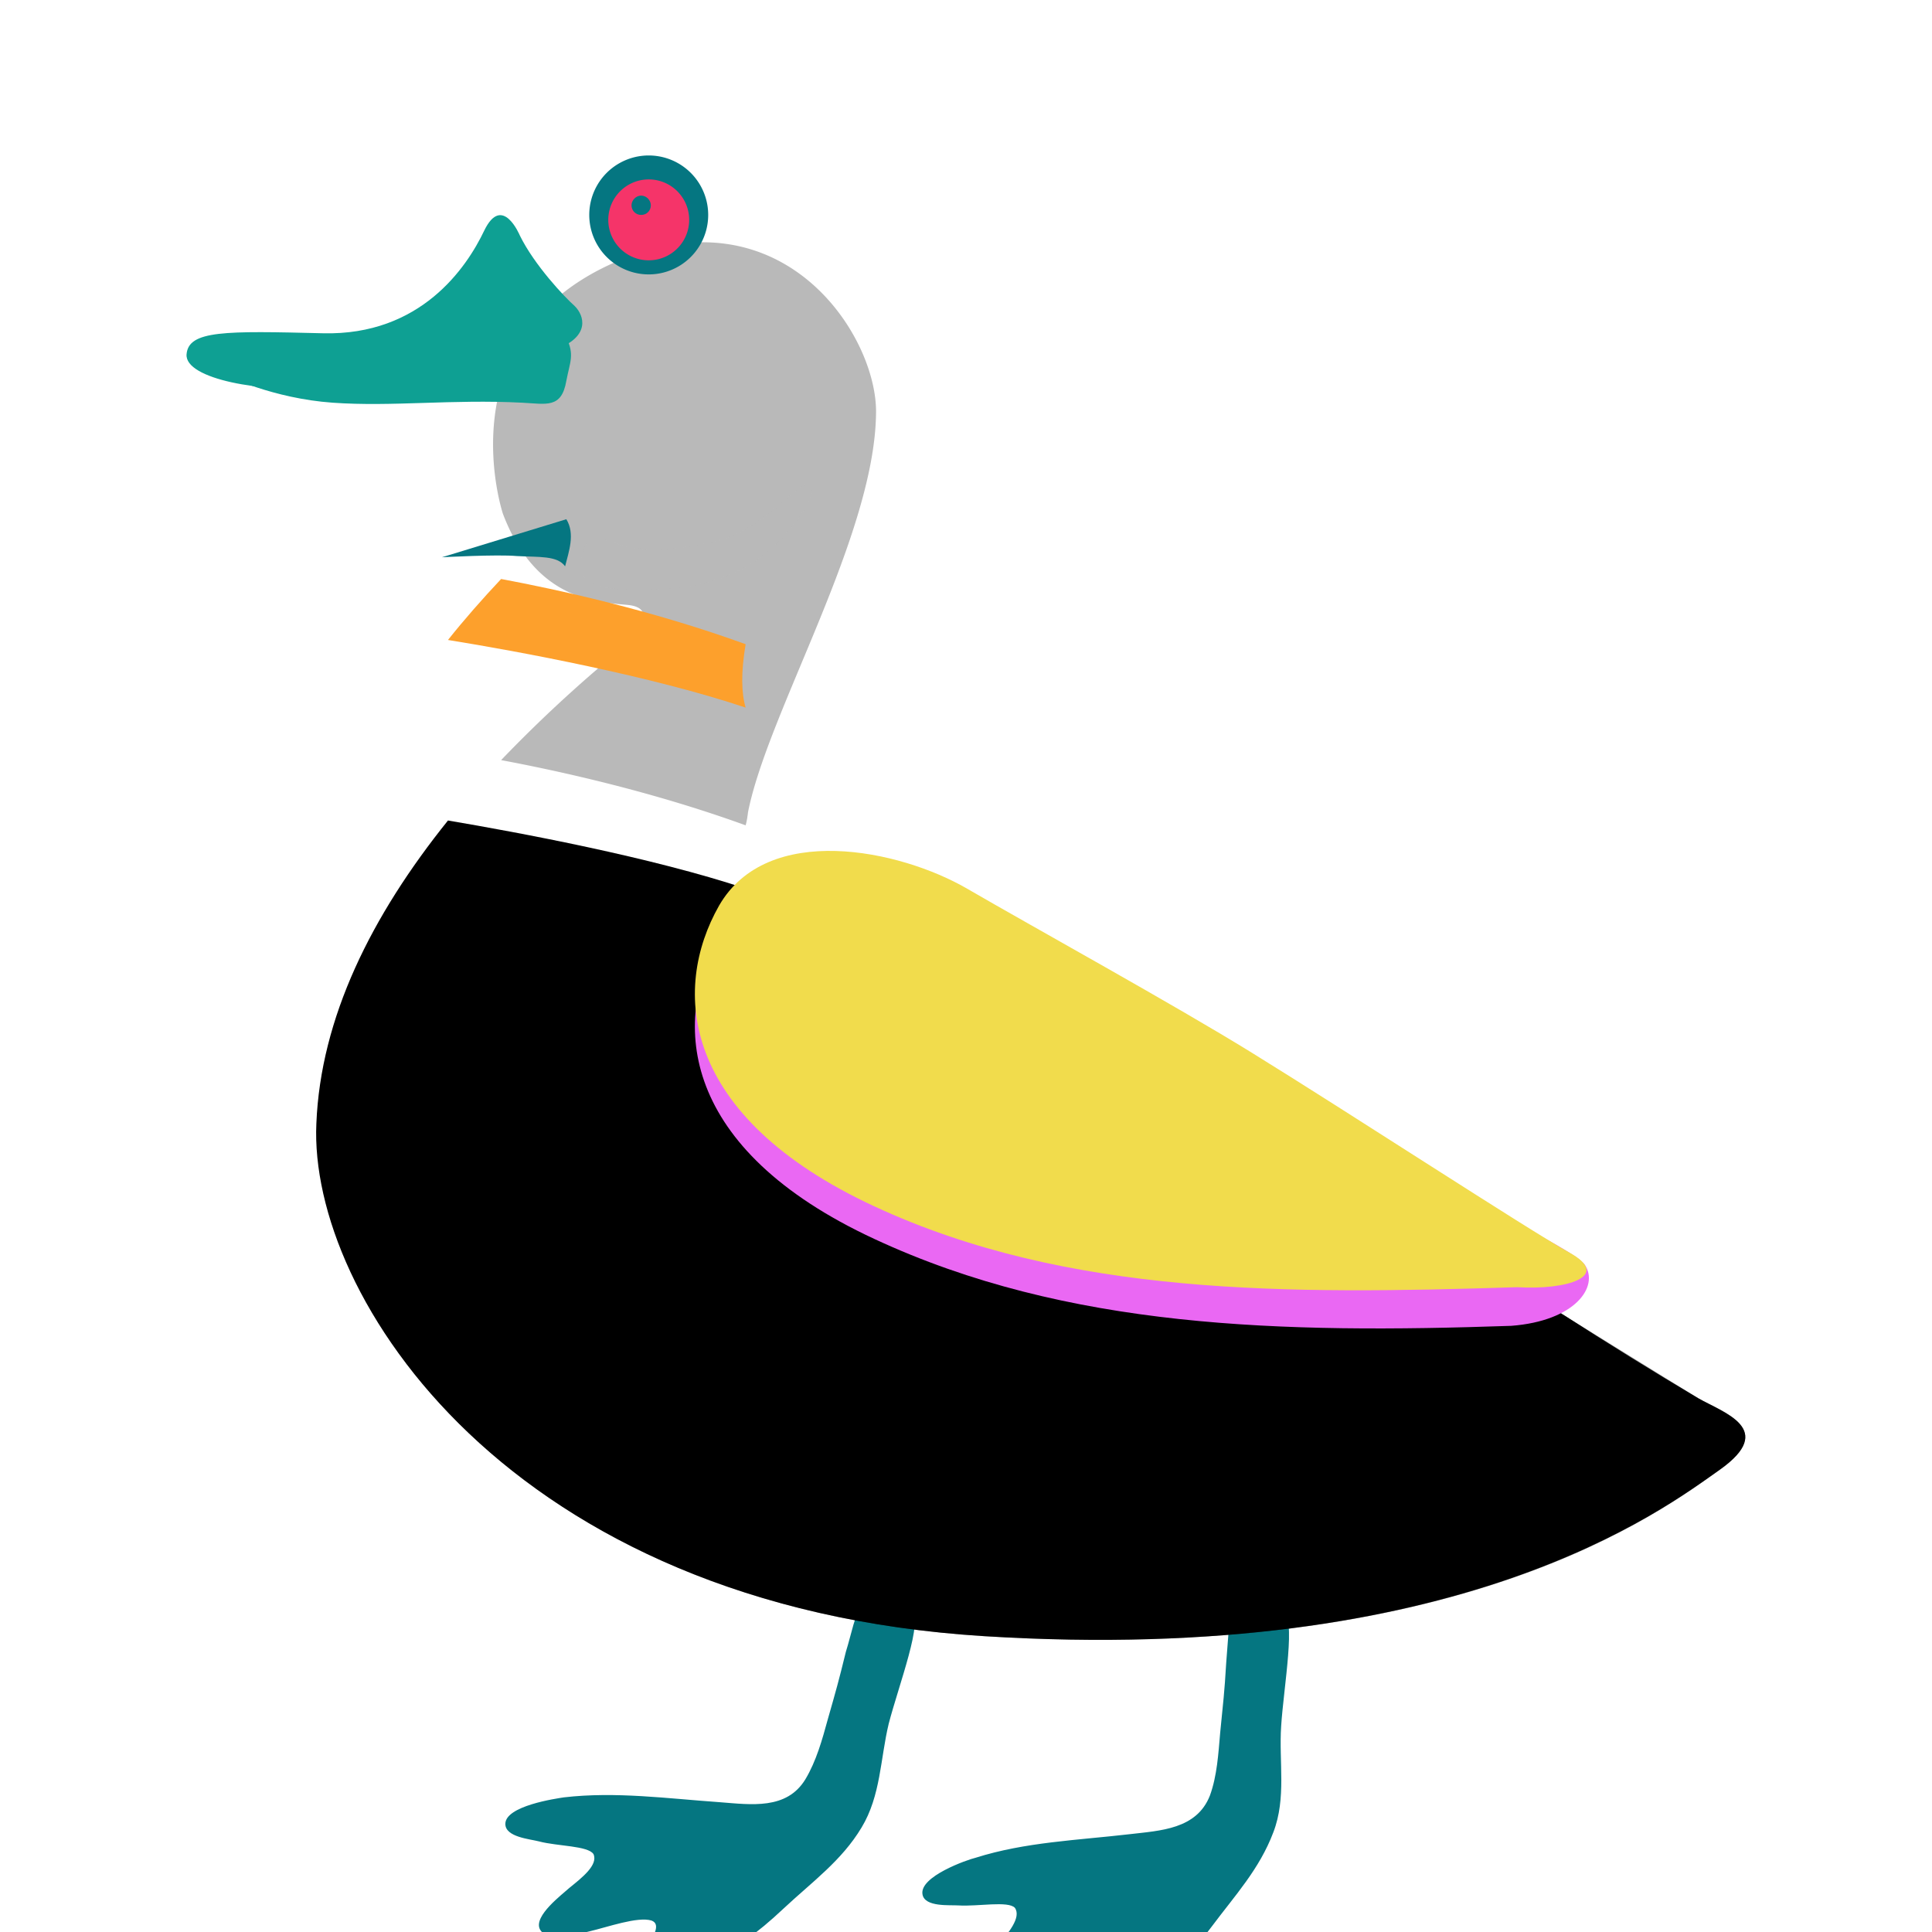
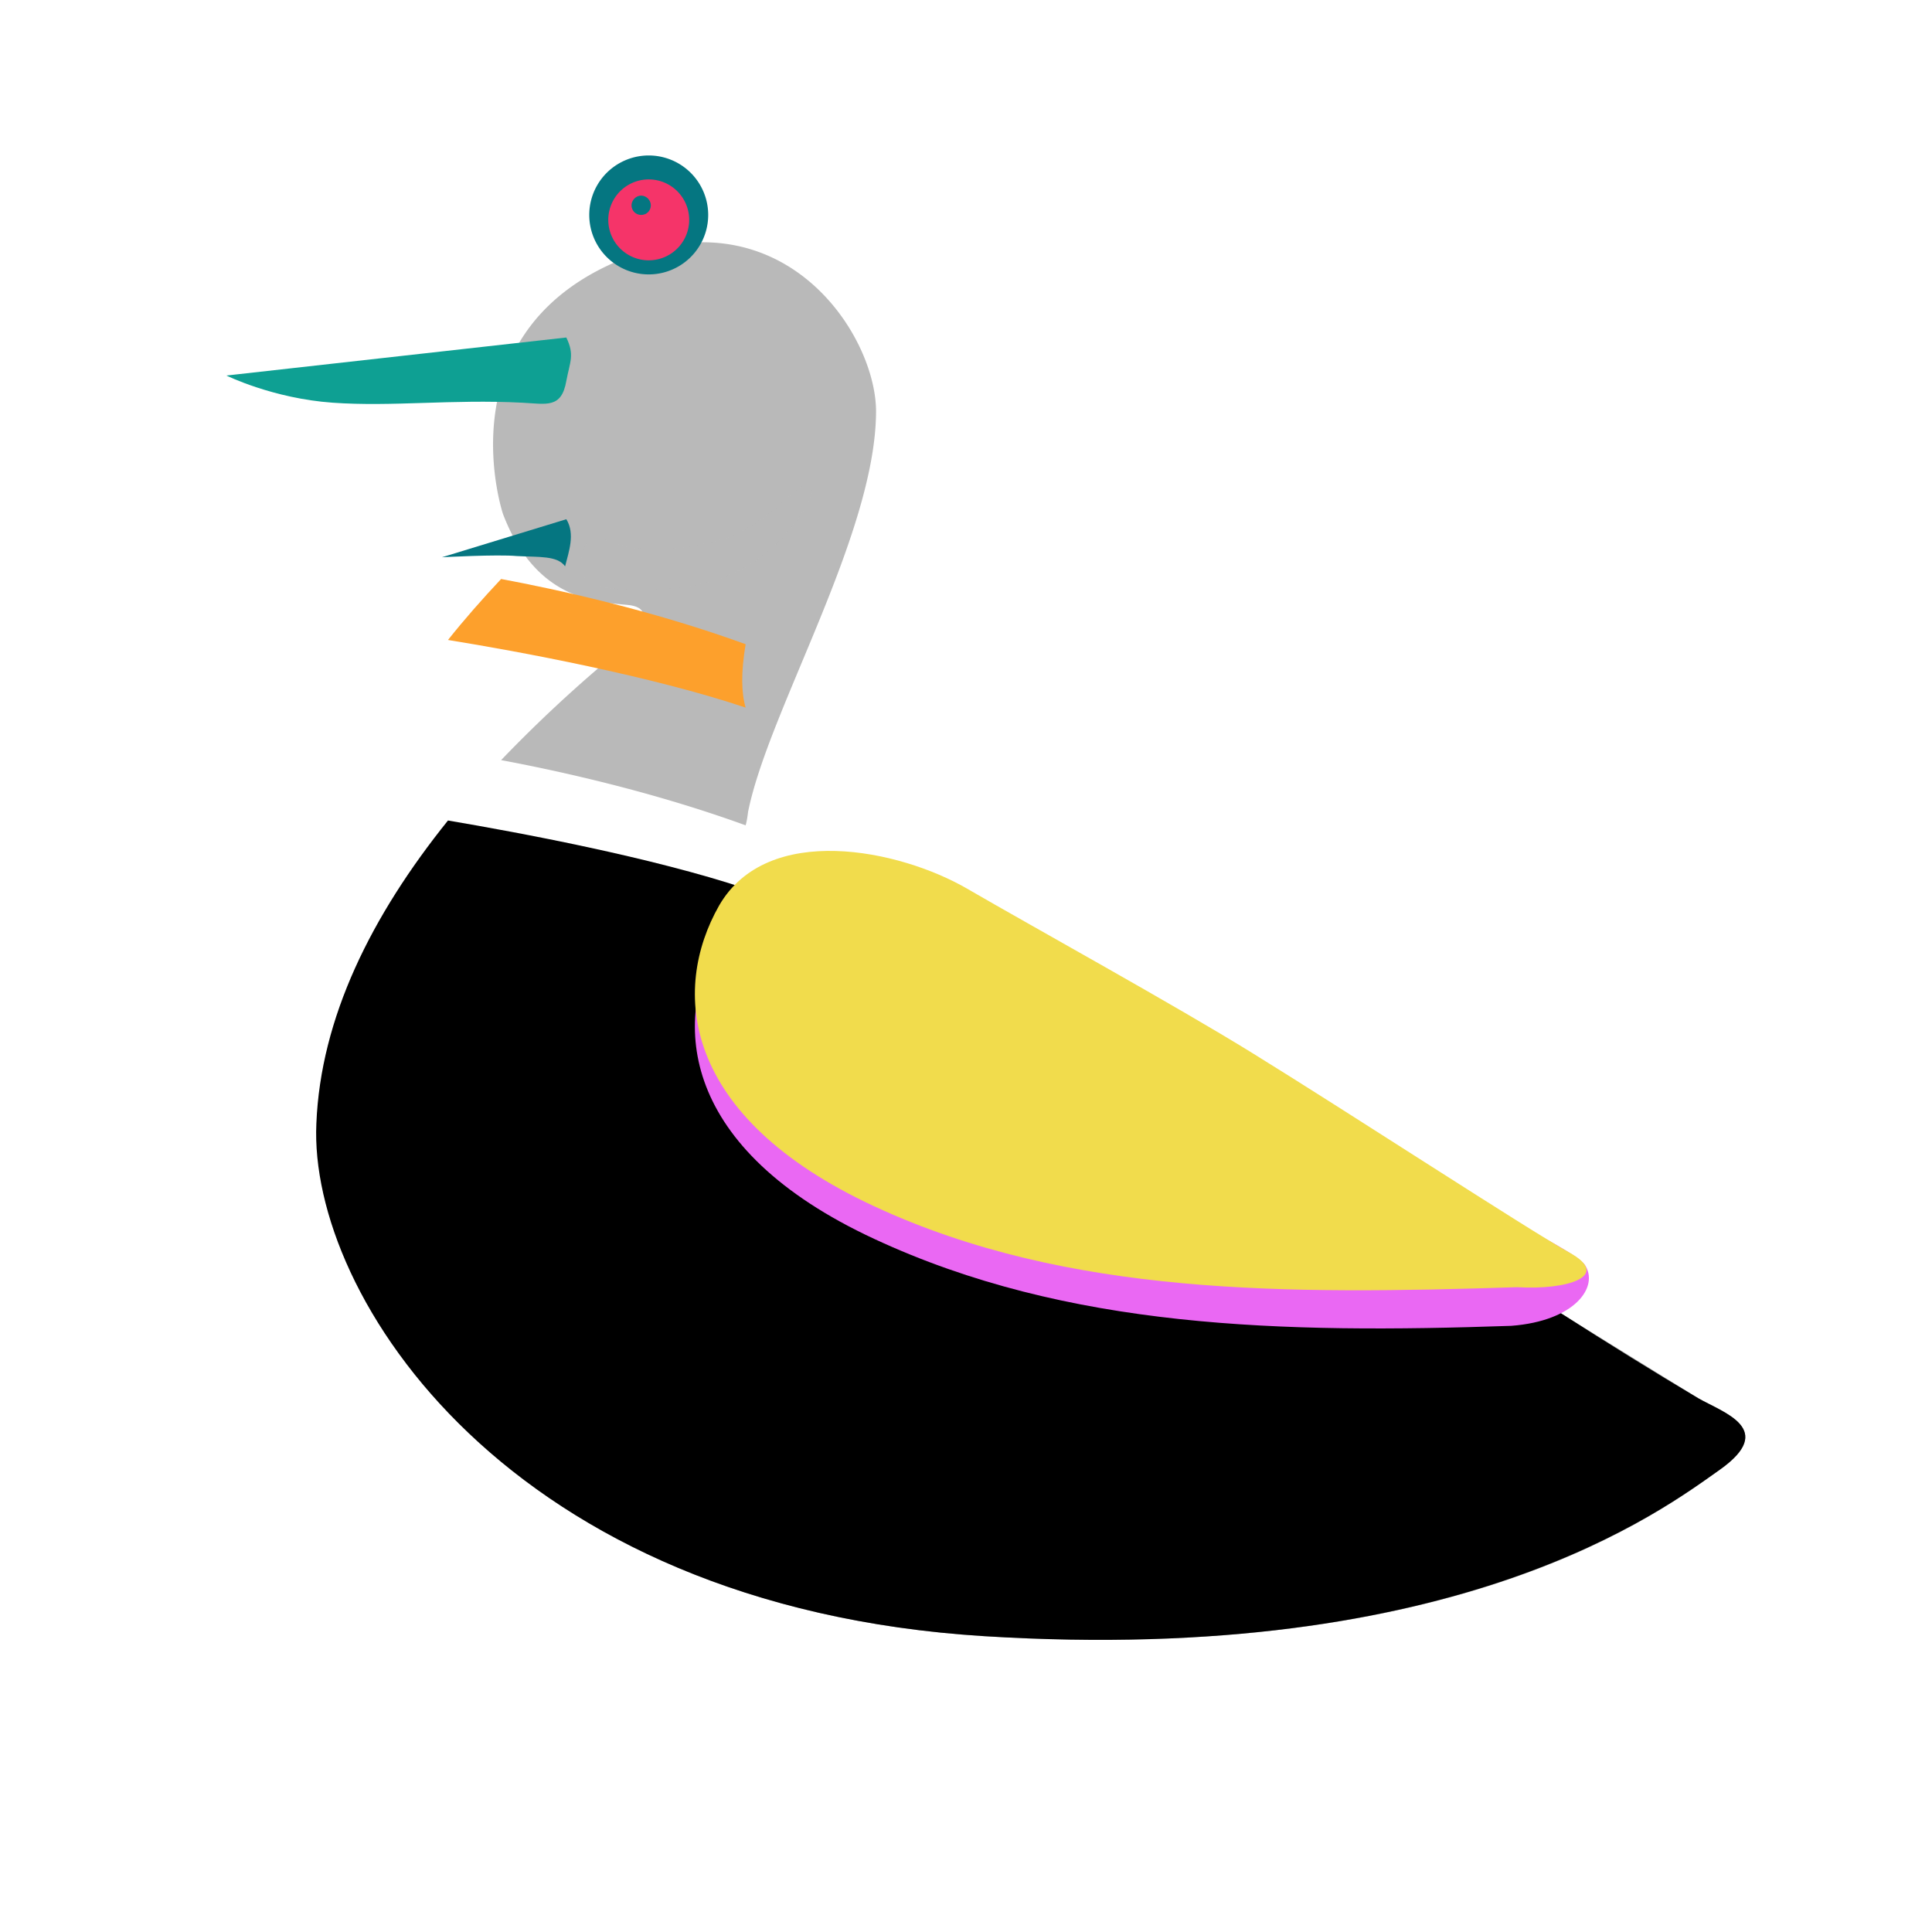
<svg xmlns="http://www.w3.org/2000/svg" id="bg_image_1" width="500" height="500" version="1.1" class="bgs" preserveAspectRatio="xMidYMin slice">
  <defs id="SvgjsDefs7940">
    <filter id="SvgjsFilter8166">
      <feOffset id="SvgjsFeOffset8167" dx="0" dy="3" result="SvgjsFeOffset8167Out" in="SourceGraphic" />
      <feFlood id="SvgjsFeFlood8168" flood-color="#000000" flood-opacity="0.8" result="SvgjsFeFlood8168Out" in="SourceGraphic" />
      <feComposite id="SvgjsFeComposite8169" in="SvgjsFeFlood8168Out" in2="SourceAlpha" operator="in" result="SvgjsFeComposite8169Out" />
      <feGaussianBlur id="SvgjsFeGaussianBlur8170" stdDeviation="2 2" result="SvgjsFeGaussianBlur8170Out" in="SvgjsFeComposite8169Out" />
      <feBlend id="SvgjsFeBlend8171" in="SourceGraphic" in2="SvgjsFeGaussianBlur8170Out" mode="normal" result="SvgjsFeBlend8171Out" />
    </filter>
    <filter id="SvgjsFilter8172">
      <feOffset id="SvgjsFeOffset8173" dx="0" dy="3" result="SvgjsFeOffset8173Out" in="SourceGraphic" />
      <feFlood id="SvgjsFeFlood8174" flood-color="#000000" flood-opacity="0.8" result="SvgjsFeFlood8174Out" in="SourceGraphic" />
      <feComposite id="SvgjsFeComposite8175" in="SvgjsFeFlood8174Out" in2="SourceAlpha" operator="in" result="SvgjsFeComposite8175Out" />
      <feGaussianBlur id="SvgjsFeGaussianBlur8176" stdDeviation="0.667 0.667" result="SvgjsFeGaussianBlur8176Out" in="SvgjsFeComposite8175Out" />
      <feBlend id="SvgjsFeBlend8177" in="SourceGraphic" in2="SvgjsFeGaussianBlur8176Out" mode="normal" result="SvgjsFeBlend8177Out" />
    </filter>
    <filter id="SvgjsFilter8316">
      <feOffset id="SvgjsFeOffset8317" dx="0" dy="3" result="SvgjsFeOffset8317Out" in="SourceGraphic" />
      <feFlood id="SvgjsFeFlood8318" flood-color="#000000" flood-opacity="0.8" result="SvgjsFeFlood8318Out" in="SourceGraphic" />
      <feComposite id="SvgjsFeComposite8319" in="SvgjsFeFlood8318Out" in2="SourceAlpha" operator="in" result="SvgjsFeComposite8319Out" />
      <feGaussianBlur id="SvgjsFeGaussianBlur8320" stdDeviation="0.667 0.667" result="SvgjsFeGaussianBlur8320Out" in="SvgjsFeComposite8319Out" />
      <feBlend id="SvgjsFeBlend8321" in="SourceGraphic" in2="SvgjsFeGaussianBlur8320Out" mode="normal" result="SvgjsFeBlend8321Out" />
    </filter>
    <filter id="SvgjsFilter8322">
      <feOffset id="SvgjsFeOffset8323" dx="0" dy="3" result="SvgjsFeOffset8323Out" in="SourceGraphic" />
      <feFlood id="SvgjsFeFlood8324" flood-color="#000000" flood-opacity="0.8" result="SvgjsFeFlood8324Out" in="SourceGraphic" />
      <feComposite id="SvgjsFeComposite8325" in="SvgjsFeFlood8324Out" in2="SourceAlpha" operator="in" result="SvgjsFeComposite8325Out" />
      <feGaussianBlur id="SvgjsFeGaussianBlur8326" stdDeviation="0.667 0.667" result="SvgjsFeGaussianBlur8326Out" in="SvgjsFeComposite8325Out" />
      <feBlend id="SvgjsFeBlend8327" in="SourceGraphic" in2="SvgjsFeGaussianBlur8326Out" mode="normal" result="SvgjsFeBlend8327Out" />
    </filter>
    <filter id="SvgjsFilter8466">
      <feOffset id="SvgjsFeOffset8467" dx="0" dy="3" result="SvgjsFeOffset8467Out" in="SourceGraphic" />
      <feFlood id="SvgjsFeFlood8468" flood-color="#000000" flood-opacity="0.8" result="SvgjsFeFlood8468Out" in="SourceGraphic" />
      <feComposite id="SvgjsFeComposite8469" in="SvgjsFeFlood8468Out" in2="SourceAlpha" operator="in" result="SvgjsFeComposite8469Out" />
      <feGaussianBlur id="SvgjsFeGaussianBlur8470" stdDeviation="0.667 0.667" result="SvgjsFeGaussianBlur8470Out" in="SvgjsFeComposite8469Out" />
      <feBlend id="SvgjsFeBlend8471" in="SourceGraphic" in2="SvgjsFeGaussianBlur8470Out" mode="normal" result="SvgjsFeBlend8471Out" />
    </filter>
    <filter id="SvgjsFilter8472">
      <feOffset id="SvgjsFeOffset8473" dx="0" dy="3" result="SvgjsFeOffset8473Out" in="SourceGraphic" />
      <feFlood id="SvgjsFeFlood8474" flood-color="#000000" flood-opacity="0.8" result="SvgjsFeFlood8474Out" in="SourceGraphic" />
      <feComposite id="SvgjsFeComposite8475" in="SvgjsFeFlood8474Out" in2="SourceAlpha" operator="in" result="SvgjsFeComposite8475Out" />
      <feGaussianBlur id="SvgjsFeGaussianBlur8476" stdDeviation="0.667 0.667" result="SvgjsFeGaussianBlur8476Out" in="SvgjsFeComposite8475Out" />
      <feBlend id="SvgjsFeBlend8477" in="SourceGraphic" in2="SvgjsFeGaussianBlur8476Out" mode="normal" result="SvgjsFeBlend8477Out" />
    </filter>
    <filter id="SvgjsFilter8616">
      <feOffset id="SvgjsFeOffset8617" dx="0" dy="3" result="SvgjsFeOffset8617Out" in="SourceGraphic" />
      <feFlood id="SvgjsFeFlood8618" flood-color="#000000" flood-opacity="0.8" result="SvgjsFeFlood8618Out" in="SourceGraphic" />
      <feComposite id="SvgjsFeComposite8619" in="SvgjsFeFlood8618Out" in2="SourceAlpha" operator="in" result="SvgjsFeComposite8619Out" />
      <feGaussianBlur id="SvgjsFeGaussianBlur8620" stdDeviation="0.667 0.667" result="SvgjsFeGaussianBlur8620Out" in="SvgjsFeComposite8619Out" />
      <feBlend id="SvgjsFeBlend8621" in="SourceGraphic" in2="SvgjsFeGaussianBlur8620Out" mode="normal" result="SvgjsFeBlend8621Out" />
    </filter>
    <filter id="SvgjsFilter8622">
      <feOffset id="SvgjsFeOffset8623" dx="0" dy="3" result="SvgjsFeOffset8623Out" in="SourceGraphic" />
      <feFlood id="SvgjsFeFlood8624" flood-color="#000000" flood-opacity="0.8" result="SvgjsFeFlood8624Out" in="SourceGraphic" />
      <feComposite id="SvgjsFeComposite8625" in="SvgjsFeFlood8624Out" in2="SourceAlpha" operator="in" result="SvgjsFeComposite8625Out" />
      <feGaussianBlur id="SvgjsFeGaussianBlur8626" stdDeviation="0.667 0.667" result="SvgjsFeGaussianBlur8626Out" in="SvgjsFeComposite8625Out" />
      <feBlend id="SvgjsFeBlend8627" in="SourceGraphic" in2="SvgjsFeGaussianBlur8626Out" mode="normal" result="SvgjsFeBlend8627Out" />
    </filter>
    <filter id="SvgjsFilter8766">
      <feOffset id="SvgjsFeOffset8767" dx="0" dy="3" result="SvgjsFeOffset8767Out" in="SourceGraphic" />
      <feFlood id="SvgjsFeFlood8768" flood-color="#000000" flood-opacity="0.8" result="SvgjsFeFlood8768Out" in="SourceGraphic" />
      <feComposite id="SvgjsFeComposite8769" in="SvgjsFeFlood8768Out" in2="SourceAlpha" operator="in" result="SvgjsFeComposite8769Out" />
      <feGaussianBlur id="SvgjsFeGaussianBlur8770" stdDeviation="0.667 0.667" result="SvgjsFeGaussianBlur8770Out" in="SvgjsFeComposite8769Out" />
      <feBlend id="SvgjsFeBlend8771" in="SourceGraphic" in2="SvgjsFeGaussianBlur8770Out" mode="normal" result="SvgjsFeBlend8771Out" />
    </filter>
    <filter id="SvgjsFilter8772">
      <feOffset id="SvgjsFeOffset8773" dx="0" dy="3" result="SvgjsFeOffset8773Out" in="SourceGraphic" />
      <feFlood id="SvgjsFeFlood8774" flood-color="#000000" flood-opacity="0.8" result="SvgjsFeFlood8774Out" in="SourceGraphic" />
      <feComposite id="SvgjsFeComposite8775" in="SvgjsFeFlood8774Out" in2="SourceAlpha" operator="in" result="SvgjsFeComposite8775Out" />
      <feGaussianBlur id="SvgjsFeGaussianBlur8776" stdDeviation="0.667 0.667" result="SvgjsFeGaussianBlur8776Out" in="SvgjsFeComposite8775Out" />
      <feBlend id="SvgjsFeBlend8777" in="SourceGraphic" in2="SvgjsFeGaussianBlur8776Out" mode="normal" result="SvgjsFeBlend8777Out" />
    </filter>
    <filter id="SvgjsFilter8916">
      <feOffset id="SvgjsFeOffset8917" dx="0" dy="3" result="SvgjsFeOffset8917Out" in="SourceGraphic" />
      <feFlood id="SvgjsFeFlood8918" flood-color="#000000" flood-opacity="0.8" result="SvgjsFeFlood8918Out" in="SourceGraphic" />
      <feComposite id="SvgjsFeComposite8919" in="SvgjsFeFlood8918Out" in2="SourceAlpha" operator="in" result="SvgjsFeComposite8919Out" />
      <feGaussianBlur id="SvgjsFeGaussianBlur8920" stdDeviation="0.667 0.667" result="SvgjsFeGaussianBlur8920Out" in="SvgjsFeComposite8919Out" />
      <feBlend id="SvgjsFeBlend8921" in="SourceGraphic" in2="SvgjsFeGaussianBlur8920Out" mode="normal" result="SvgjsFeBlend8921Out" />
    </filter>
    <filter id="SvgjsFilter8922">
      <feOffset id="SvgjsFeOffset8923" dx="0" dy="3" result="SvgjsFeOffset8923Out" in="SourceGraphic" />
      <feFlood id="SvgjsFeFlood8924" flood-color="#000000" flood-opacity="0.8" result="SvgjsFeFlood8924Out" in="SourceGraphic" />
      <feComposite id="SvgjsFeComposite8925" in="SvgjsFeFlood8924Out" in2="SourceAlpha" operator="in" result="SvgjsFeComposite8925Out" />
      <feGaussianBlur id="SvgjsFeGaussianBlur8926" stdDeviation="0.667 0.667" result="SvgjsFeGaussianBlur8926Out" in="SvgjsFeComposite8925Out" />
      <feBlend id="SvgjsFeBlend8927" in="SourceGraphic" in2="SvgjsFeGaussianBlur8926Out" mode="normal" result="SvgjsFeBlend8927Out" />
    </filter>
    <filter id="SvgjsFilter9066">
      <feOffset id="SvgjsFeOffset9067" dx="0" dy="3" result="SvgjsFeOffset9067Out" in="SourceGraphic" />
      <feFlood id="SvgjsFeFlood9068" flood-color="#000000" flood-opacity="0.8" result="SvgjsFeFlood9068Out" in="SourceGraphic" />
      <feComposite id="SvgjsFeComposite9069" in="SvgjsFeFlood9068Out" in2="SourceAlpha" operator="in" result="SvgjsFeComposite9069Out" />
      <feGaussianBlur id="SvgjsFeGaussianBlur9070" stdDeviation="0.667 0.667" result="SvgjsFeGaussianBlur9070Out" in="SvgjsFeComposite9069Out" />
      <feBlend id="SvgjsFeBlend9071" in="SourceGraphic" in2="SvgjsFeGaussianBlur9070Out" mode="normal" result="SvgjsFeBlend9071Out" />
    </filter>
    <filter id="SvgjsFilter9072">
      <feOffset id="SvgjsFeOffset9073" dx="0" dy="3" result="SvgjsFeOffset9073Out" in="SourceGraphic" />
      <feFlood id="SvgjsFeFlood9074" flood-color="#000000" flood-opacity="0.8" result="SvgjsFeFlood9074Out" in="SourceGraphic" />
      <feComposite id="SvgjsFeComposite9075" in="SvgjsFeFlood9074Out" in2="SourceAlpha" operator="in" result="SvgjsFeComposite9075Out" />
      <feGaussianBlur id="SvgjsFeGaussianBlur9076" stdDeviation="0.667 0.667" result="SvgjsFeGaussianBlur9076Out" in="SvgjsFeComposite9075Out" />
      <feBlend id="SvgjsFeBlend9077" in="SourceGraphic" in2="SvgjsFeGaussianBlur9076Out" mode="normal" result="SvgjsFeBlend9077Out" />
    </filter>
    <filter id="SvgjsFilter9216">
      <feOffset id="SvgjsFeOffset9217" dx="0" dy="3" result="SvgjsFeOffset9217Out" in="SourceGraphic" />
      <feFlood id="SvgjsFeFlood9218" flood-color="#000000" flood-opacity="0.8" result="SvgjsFeFlood9218Out" in="SourceGraphic" />
      <feComposite id="SvgjsFeComposite9219" in="SvgjsFeFlood9218Out" in2="SourceAlpha" operator="in" result="SvgjsFeComposite9219Out" />
      <feGaussianBlur id="SvgjsFeGaussianBlur9220" stdDeviation="0.667 0.667" result="SvgjsFeGaussianBlur9220Out" in="SvgjsFeComposite9219Out" />
      <feBlend id="SvgjsFeBlend9221" in="SourceGraphic" in2="SvgjsFeGaussianBlur9220Out" mode="normal" result="SvgjsFeBlend9221Out" />
    </filter>
    <filter id="SvgjsFilter9222">
      <feOffset id="SvgjsFeOffset9223" dx="0" dy="3" result="SvgjsFeOffset9223Out" in="SourceGraphic" />
      <feFlood id="SvgjsFeFlood9224" flood-color="#000000" flood-opacity="0.8" result="SvgjsFeFlood9224Out" in="SourceGraphic" />
      <feComposite id="SvgjsFeComposite9225" in="SvgjsFeFlood9224Out" in2="SourceAlpha" operator="in" result="SvgjsFeComposite9225Out" />
      <feGaussianBlur id="SvgjsFeGaussianBlur9226" stdDeviation="0.667 0.667" result="SvgjsFeGaussianBlur9226Out" in="SvgjsFeComposite9225Out" />
      <feBlend id="SvgjsFeBlend9227" in="SourceGraphic" in2="SvgjsFeGaussianBlur9226Out" mode="normal" result="SvgjsFeBlend9227Out" />
    </filter>
    <filter id="SvgjsFilter9366">
      <feOffset id="SvgjsFeOffset9367" dx="0" dy="3" result="SvgjsFeOffset9367Out" in="SourceGraphic" />
      <feFlood id="SvgjsFeFlood9368" flood-color="#000000" flood-opacity="0.8" result="SvgjsFeFlood9368Out" in="SourceGraphic" />
      <feComposite id="SvgjsFeComposite9369" in="SvgjsFeFlood9368Out" in2="SourceAlpha" operator="in" result="SvgjsFeComposite9369Out" />
      <feGaussianBlur id="SvgjsFeGaussianBlur9370" stdDeviation="0.327 0.327" result="SvgjsFeGaussianBlur9370Out" in="SvgjsFeComposite9369Out" />
      <feBlend id="SvgjsFeBlend9371" in="SourceGraphic" in2="SvgjsFeGaussianBlur9370Out" mode="normal" result="SvgjsFeBlend9371Out" />
    </filter>
    <filter id="SvgjsFilter9372">
      <feOffset id="SvgjsFeOffset9373" dx="0" dy="3" result="SvgjsFeOffset9373Out" in="SourceGraphic" />
      <feFlood id="SvgjsFeFlood9374" flood-color="#000000" flood-opacity="0.8" result="SvgjsFeFlood9374Out" in="SourceGraphic" />
      <feComposite id="SvgjsFeComposite9375" in="SvgjsFeFlood9374Out" in2="SourceAlpha" operator="in" result="SvgjsFeComposite9375Out" />
      <feGaussianBlur id="SvgjsFeGaussianBlur9376" stdDeviation="0.327 0.327" result="SvgjsFeGaussianBlur9376Out" in="SvgjsFeComposite9375Out" />
      <feBlend id="SvgjsFeBlend9377" in="SourceGraphic" in2="SvgjsFeGaussianBlur9376Out" mode="normal" result="SvgjsFeBlend9377Out" />
    </filter>
    <filter id="SvgjsFilter9516">
      <feOffset id="SvgjsFeOffset9517" dx="0" dy="3" result="SvgjsFeOffset9517Out" in="SourceGraphic" />
      <feFlood id="SvgjsFeFlood9518" flood-color="#000000" flood-opacity="0.8" result="SvgjsFeFlood9518Out" in="SourceGraphic" />
      <feComposite id="SvgjsFeComposite9519" in="SvgjsFeFlood9518Out" in2="SourceAlpha" operator="in" result="SvgjsFeComposite9519Out" />
      <feGaussianBlur id="SvgjsFeGaussianBlur9520" stdDeviation="0.327 0.327" result="SvgjsFeGaussianBlur9520Out" in="SvgjsFeComposite9519Out" />
      <feBlend id="SvgjsFeBlend9521" in="SourceGraphic" in2="SvgjsFeGaussianBlur9520Out" mode="normal" result="SvgjsFeBlend9521Out" />
    </filter>
    <filter id="SvgjsFilter9522">
      <feOffset id="SvgjsFeOffset9523" dx="0" dy="3" result="SvgjsFeOffset9523Out" in="SourceGraphic" />
      <feFlood id="SvgjsFeFlood9524" flood-color="#000000" flood-opacity="0.8" result="SvgjsFeFlood9524Out" in="SourceGraphic" />
      <feComposite id="SvgjsFeComposite9525" in="SvgjsFeFlood9524Out" in2="SourceAlpha" operator="in" result="SvgjsFeComposite9525Out" />
      <feGaussianBlur id="SvgjsFeGaussianBlur9526" stdDeviation="0.327 0.327" result="SvgjsFeGaussianBlur9526Out" in="SvgjsFeComposite9525Out" />
      <feBlend id="SvgjsFeBlend9527" in="SourceGraphic" in2="SvgjsFeGaussianBlur9526Out" mode="normal" result="SvgjsFeBlend9527Out" />
    </filter>
    <filter id="SvgjsFilter9666">
      <feOffset id="SvgjsFeOffset9667" dx="0" dy="3" result="SvgjsFeOffset9667Out" in="SourceGraphic" />
      <feFlood id="SvgjsFeFlood9668" flood-color="#000000" flood-opacity="0.8" result="SvgjsFeFlood9668Out" in="SourceGraphic" />
      <feComposite id="SvgjsFeComposite9669" in="SvgjsFeFlood9668Out" in2="SourceAlpha" operator="in" result="SvgjsFeComposite9669Out" />
      <feGaussianBlur id="SvgjsFeGaussianBlur9670" stdDeviation="0.327 0.327" result="SvgjsFeGaussianBlur9670Out" in="SvgjsFeComposite9669Out" />
      <feBlend id="SvgjsFeBlend9671" in="SourceGraphic" in2="SvgjsFeGaussianBlur9670Out" mode="normal" result="SvgjsFeBlend9671Out" />
    </filter>
    <filter id="SvgjsFilter9672">
      <feOffset id="SvgjsFeOffset9673" dx="0" dy="3" result="SvgjsFeOffset9673Out" in="SourceGraphic" />
      <feFlood id="SvgjsFeFlood9674" flood-color="#000000" flood-opacity="0.8" result="SvgjsFeFlood9674Out" in="SourceGraphic" />
      <feComposite id="SvgjsFeComposite9675" in="SvgjsFeFlood9674Out" in2="SourceAlpha" operator="in" result="SvgjsFeComposite9675Out" />
      <feGaussianBlur id="SvgjsFeGaussianBlur9676" stdDeviation="0.327 0.327" result="SvgjsFeGaussianBlur9676Out" in="SvgjsFeComposite9675Out" />
      <feBlend id="SvgjsFeBlend9677" in="SourceGraphic" in2="SvgjsFeGaussianBlur9676Out" mode="normal" result="SvgjsFeBlend9677Out" />
    </filter>
  </defs>
-   <rect id="rect_image_1" width="100%" height="100%" fill="none" />
  <svg id="variation_1" preserveAspectRatio="xMidYMin meet" viewBox="0 0 32 32" data-uid="1" data-keyword="variation_1" data-complex="true" style="overflow: visible;">
-     <path id="1_l_1" d="M14.01 24.36C13.89 24.85 13.85 24.99 13.71 25.48C13.62 25.81 13.52 26.17 13.34 26.47C13.03 26.98 12.44 26.89 11.92 26.85C11.06 26.79 10.2 26.67 9.34 26.77C9.21 26.79 8.37 26.91 8.37 27.21C8.37 27.43 8.78 27.46 8.93 27.5C9.23 27.58 9.74 27.57 9.83 27.71C9.91 27.89 9.64 28.1 9.43 28.27C9.31 28.38 8.84 28.73 8.94 28.95C9.05 29.18 9.59 29.03 9.76 28.99C10.06 28.92 10.56 28.74 10.79 28.81C11.13 28.93 10.22 29.72 10.42 29.87C10.67 30.06 11.31 29.81 11.5 29.69C12.28 29.19 12.5 29.06 12.98 28.61C13.45 28.17 13.94 27.82 14.27 27.27C14.59 26.74 14.58 26.13 14.72 25.55C14.88 24.93 15.32 23.77 15.08 23.73C14.79 23.67 14.35 23.6 14.26 23.66C14.16 23.72 14.11 24.04 14.01 24.36ZM20.31 24.54C20.28 25.05 20.26 25.19 20.21 25.7C20.18 26.04 20.16 26.41 20.04 26.74C19.82 27.3 19.22 27.32 18.71 27.38C17.85 27.48 16.98 27.51 16.16 27.77C16.03 27.8 15.22 28.08 15.28 28.38C15.32 28.59 15.73 28.55 15.88 28.56C16.19 28.58 16.7 28.48 16.81 28.6C16.92 28.76 16.7 29.02 16.52 29.23C16.41 29.36 16.03 29.79 16.16 29.99C16.31 30.19 16.82 29.95 16.98 29.88C17.26 29.75 17.71 29.49 17.96 29.51C18.31 29.57 17.56 30.51 17.78 30.62C18.06 30.76 18.65 30.4 18.81 30.25C19.49 29.62 19.67 29.44 20.07 28.91C20.45 28.4 20.86 27.96 21.09 27.35C21.31 26.78 21.18 26.18 21.22 25.59C21.26 24.95 21.48 23.73 21.24 23.73C20.94 23.72 20.5 23.73 20.41 23.81C20.34 23.89 20.34 24.21 20.31 24.54Z " data-color-original="#fe9040" fill="#057681" class="fe9040" stroke-dasharray="0" stroke-width="0" stroke="#000000" stroke-opacity="0.6" filter="url(#SvgjsFilter9666)" />
-     <path id="1_l_2" d="M15.08 23.73C14.79 23.67 14.35 23.6 14.26 23.66S14.11 24.04 14.01 24.36L13.99 24.47C14.24 24.47 14.49 24.49 14.7 24.64C14.8 24.71 14.87 24.81 14.9 24.94C15.07 24.37 15.25 23.76 15.08 23.73ZM20.97 24.8C21.1 24.85 21.2 24.96 21.27 25.07C21.34 24.45 21.43 23.72 21.24 23.73C20.95 23.72 20.5 23.73 20.42 23.81S20.34 24.21 20.31 24.54L20.29 24.74C20.54 24.72 20.81 24.74 20.97 24.8Z " data-color-original="#a7300f" fill="#a6d6f3" class="a7300f" />
    <path id="1_l_3" d="M12.39 10.45C12.72 8.79 14.49 5.87 14.51 3.84C14.53 2.54 12.94 0.11 10.15 1.36S8.33 5.51 8.33 5.51C8.88 6.96 9.9 6.97 10.4 7.02S10.58 7.5 10.24 7.79A22.71 22.71 0 0 0 8.3 9.59C9.21 9.76 10.78 10.1 12.35 10.67C12.37 10.6 12.38 10.53 12.39 10.45Z " data-color-original="#727f48" fill="#b9b9b9" class="727f48" stroke-dasharray="0" stroke-width="0" stroke="#000000" stroke-opacity="0.6" filter="url(#SvgjsFilter9366)" />
    <path id="1_l_4" d="M3.75 6.22S4.52 6.6 5.51 6.67S7.48 6.61 8.65 6.67C9.05 6.69 9.3 6.77 9.38 6.31C9.44 5.99 9.52 5.88 9.38 5.59Z " data-color-original="#ffc148" fill="#0ea093" class="ffc148" />
    <path id="1_l_5" d="M11.73 3.56A0.98 0.98 0 1 1 9.76 3.56A0.98 0.98 0 0 1 11.73 3.56Z " data-color-original="#ffffff" fill="#057681" class="ffffff" />
    <path id="1_l_6" d="M11.41 3.56A0.67 0.67 0 1 1 10.08 3.56A0.67 0.67 0 0 1 11.41 3.56Z " data-color-original="#333333" fill="#f53469" class="333333" />
    <path id="1_l_7" d="M10.78 3.4C10.78 3.49 10.71 3.56 10.62 3.56S10.46 3.49 10.46 3.4C10.46 3.32 10.53 3.24 10.62 3.24S10.78 3.32 10.78 3.4Z " data-color-original="#ffffff" fill="#057681" class="ffffff" />
    <path id="1_l_8" d="M28.13 20.16C25.16 18.4 21.88 16.09 20.73 15.3C17 12.52 14.39 12.21 13.51 12.24C12.95 12.26 12.51 12.2 12.36 11.72C10.8 11.2 8.6 10.79 7.42 10.59C6.15 12.17 5.31 13.86 5.24 15.61C5.11 18.46 8.42 23.61 16.3 24.1S27.55 22 28.49 21.34C29.43 20.67 28.55 20.4 28.13 20.16Z " data-color-original="#7d7d7d" fill="#000000" class="7d7d7d" stroke-dasharray="0" stroke-width="0" stroke="#000000" stroke-opacity="0.6" filter="url(#SvgjsFilter9516)" />
    <path id="1_l_9" d="M28.13 20.16C27.85 19.99 26.16 18.94 25.88 18.77C25.86 18.78 26.92 19.93 25.77 20.61C25.57 20.73 21.27 22.83 14.84 22.44C11.22 22.23 8.55 21.05 6.72 19.57C8.38 21.77 11.49 23.8 16.3 24.1C24.19 24.59 27.55 22.01 28.49 21.34S28.55 20.4 28.13 20.16Z " data-color-original="#7d7d7d" fill="#000000" class="7d7d7d" opacity=".6" stroke-dasharray="0" stroke-width="0" stroke="#000000" stroke-opacity="0.6" filter="url(#SvgjsFilter9522)" />
    <path id="1_l_10" d="M12.35 10.67C10.78 10.1 9.21 9.76 8.3 9.59C7.99 9.92 7.69 10.26 7.42 10.6C8.6 10.79 10.8 11.2 12.35 11.72C12.28 11.48 12.27 11.15 12.35 10.67Z " data-color-original="#fef3cd" fill="#fda02c" class="fef3cd" />
    <path id="1_l_11" d="M8.56 6.21C8.93 6.23 9.23 6.2 9.36 6.38C9.42 6.14 9.53 5.84 9.38 5.6L7.32 6.23C7.32 6.23 8.24 6.18 8.56 6.21Z " data-color-original="#fe9040" fill="#057681" class="fe9040" stroke-dasharray="0" stroke-width="0" stroke="#000000" stroke-opacity="0.6" filter="url(#SvgjsFilter9672)" />
-     <path id="1_l_12" d="M8.61 3.9S8.32 3.2 8.02 3.82C7.73 4.43 6.97 5.56 5.35 5.52C3.73 5.48 3.12 5.47 3.09 5.87C3.06 6.28 4.36 6.51 5.34 6.42S8.11 6.25 9.25 5.77C9.77 5.56 9.68 5.23 9.52 5.07C9.35 4.92 8.85 4.39 8.61 3.9Z " data-color-original="#ffc148" fill="#0ea093" class="ffc148" />
    <path id="1_l_13" d="M16.02 15.26C14.9 14.61 12.71 14.16 11.91 15.54C11.12 16.93 11.27 19.03 14.48 20.52C17.68 22.01 21.23 22.09 25.03 21.96C26.09 21.88 26.49 21.31 26.25 20.95C26 20.58 22.36 18.98 20.74 17.98C19.49 17.2 17.07 15.88 16.02 15.26Z " data-color-original="#885c52" fill="#ea68f3" class="885c52" />
    <path id="1_l_14" d="M16.02 14.72C14.9 14.07 12.71 13.61 11.91 15C11.12 16.39 11.27 18.49 14.48 19.98S21.32 21.44 25.13 21.32C25.95 21.37 26.7 21.14 26 20.75S22.36 18.44 20.74 17.44C19.48 16.66 17.07 15.33 16.02 14.72Z " data-color-original="#bb917a" fill="#f1dc4c" class="bb917a" />
    <path id="1_l_15" d="M9.7 6.01C9.65 6.2 9.54 6.39 9.68 6.57C9.85 6.8 10.56 6.77 10.8 6.76C11.87 6.73 12.53 6.44 13.13 5.71C13.36 5.42 13.51 5.16 13.42 5.05C13.29 4.88 12.76 5.69 11.95 5.94C11.61 6.04 10.87 6.17 10.37 6.05C10.17 6 9.76 5.81 9.7 6.02Z " data-color-original="#727f48" fill="#b9b9b9" class="727f48" opacity=".6" stroke-dasharray="0" stroke-width="0" stroke="#000000" stroke-opacity="0.6" filter="url(#SvgjsFilter9372)" />
  </svg>
</svg>